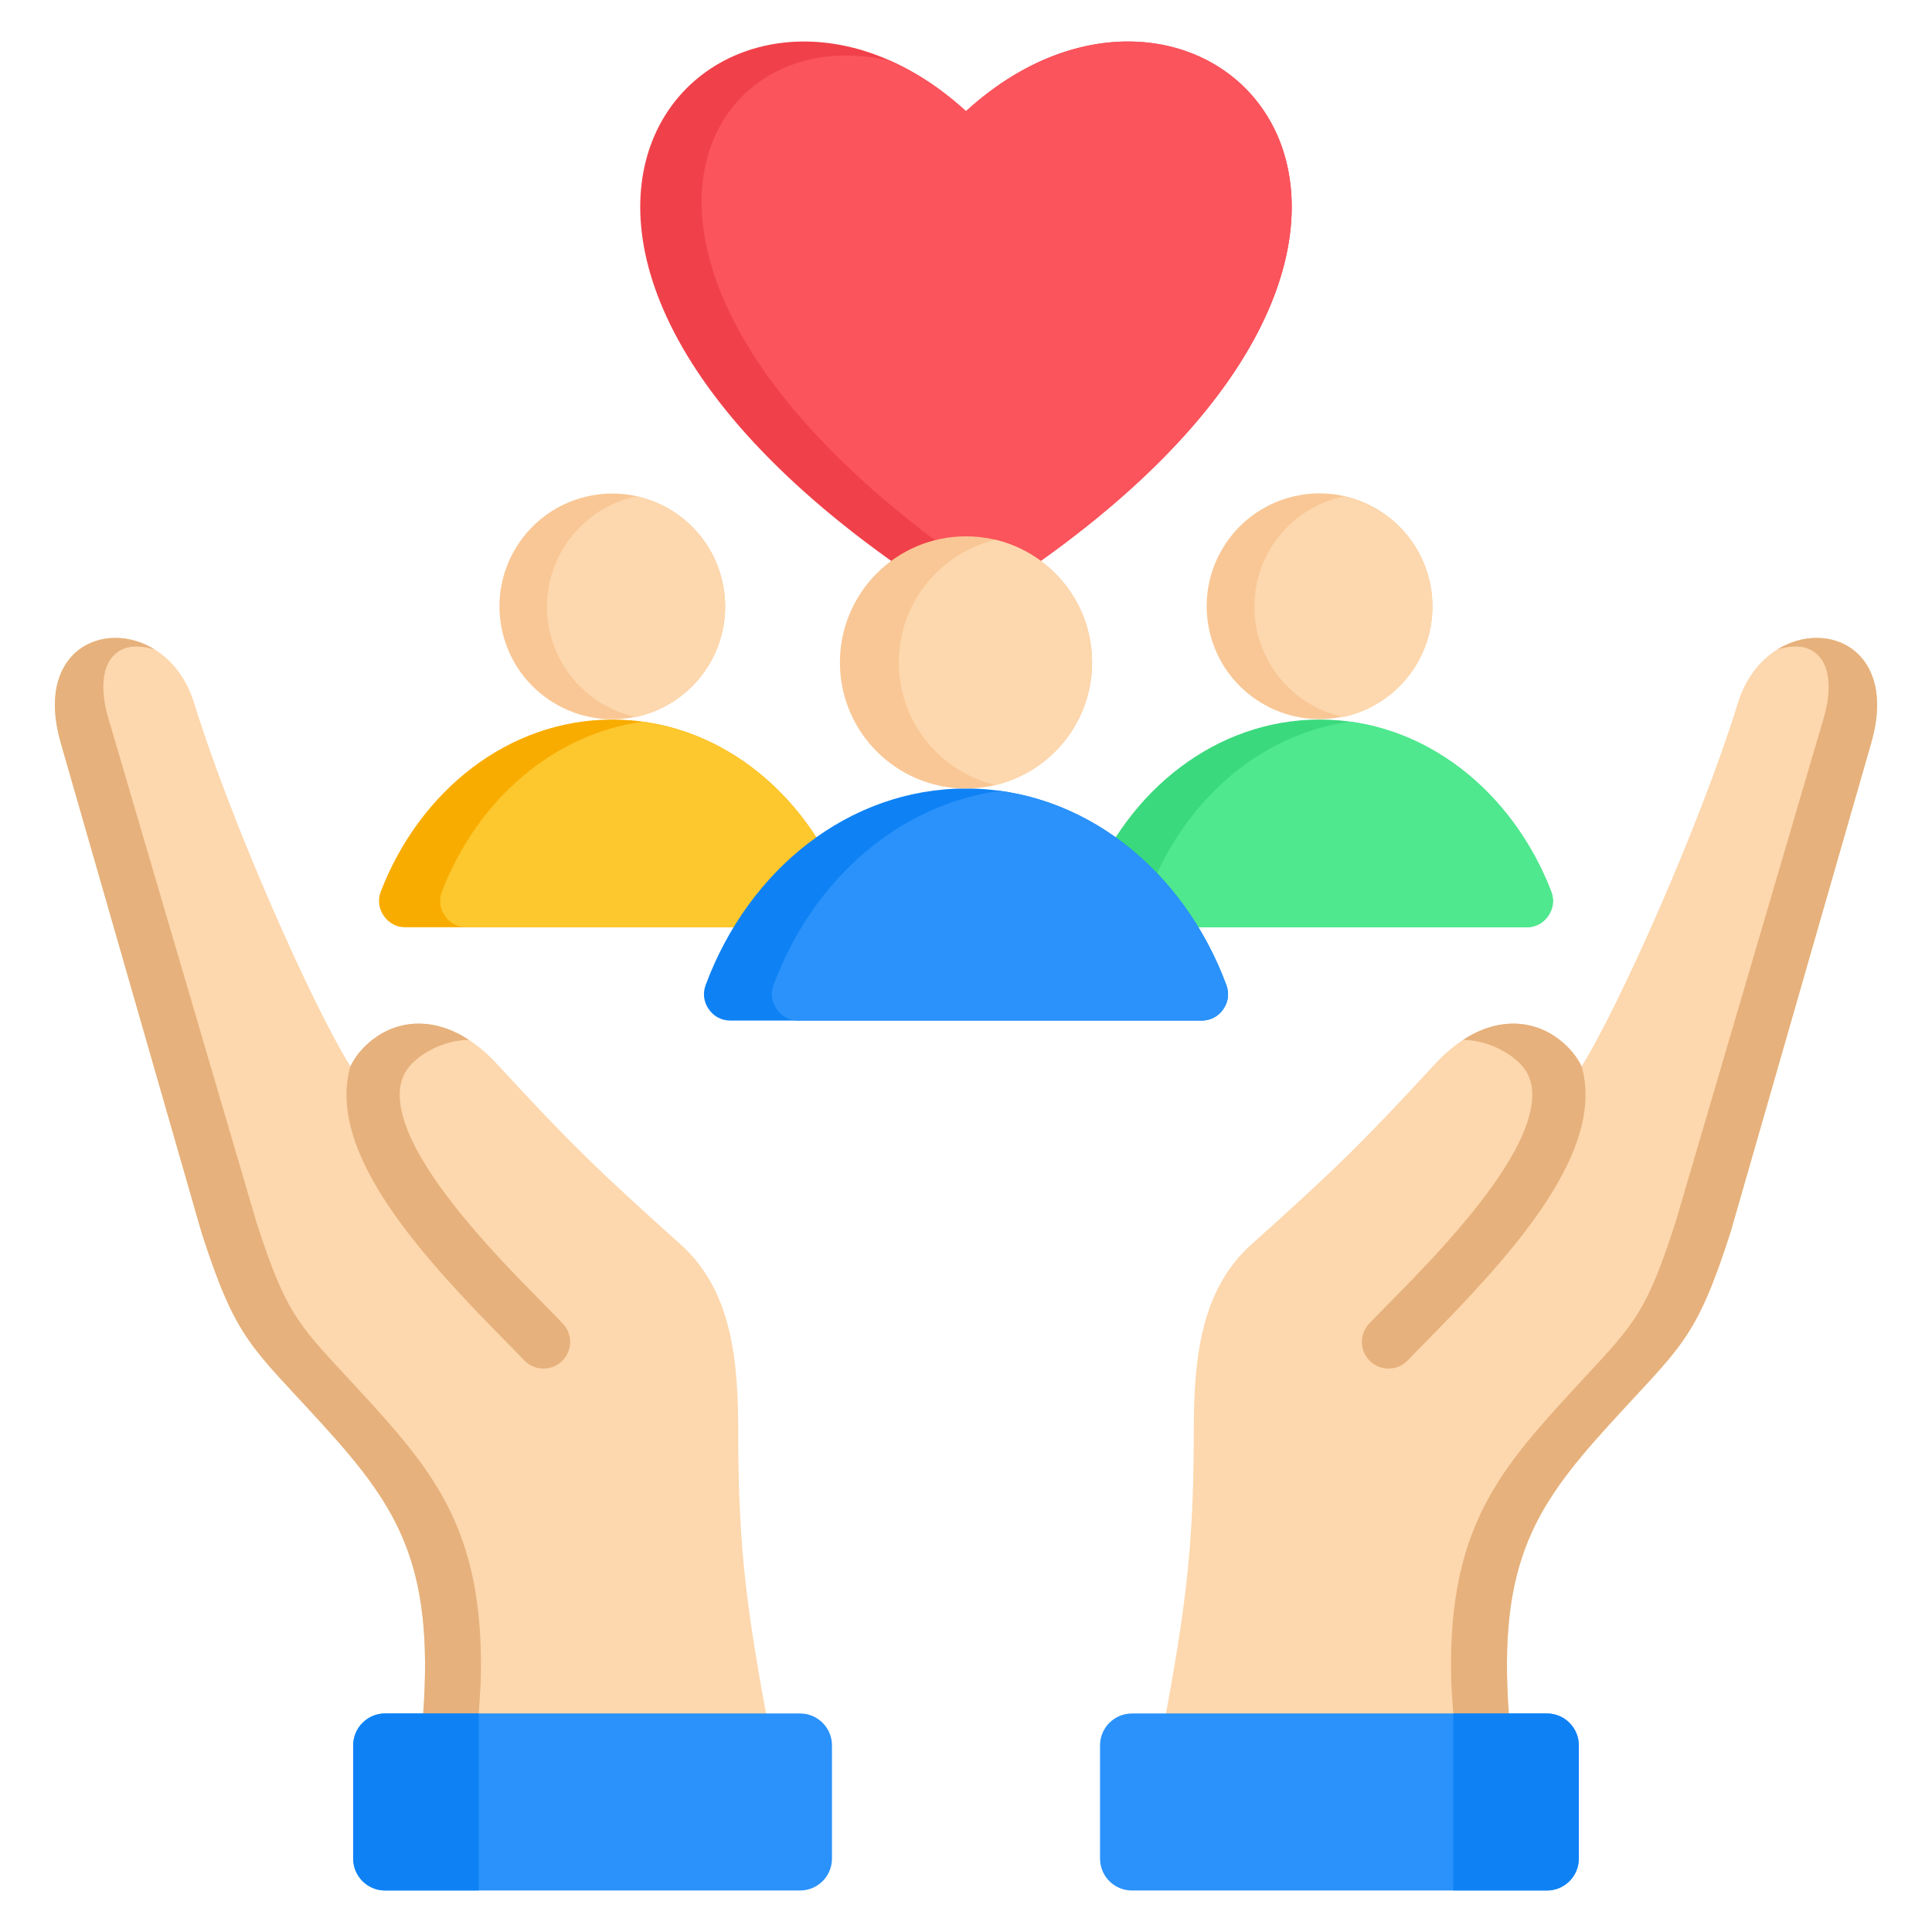
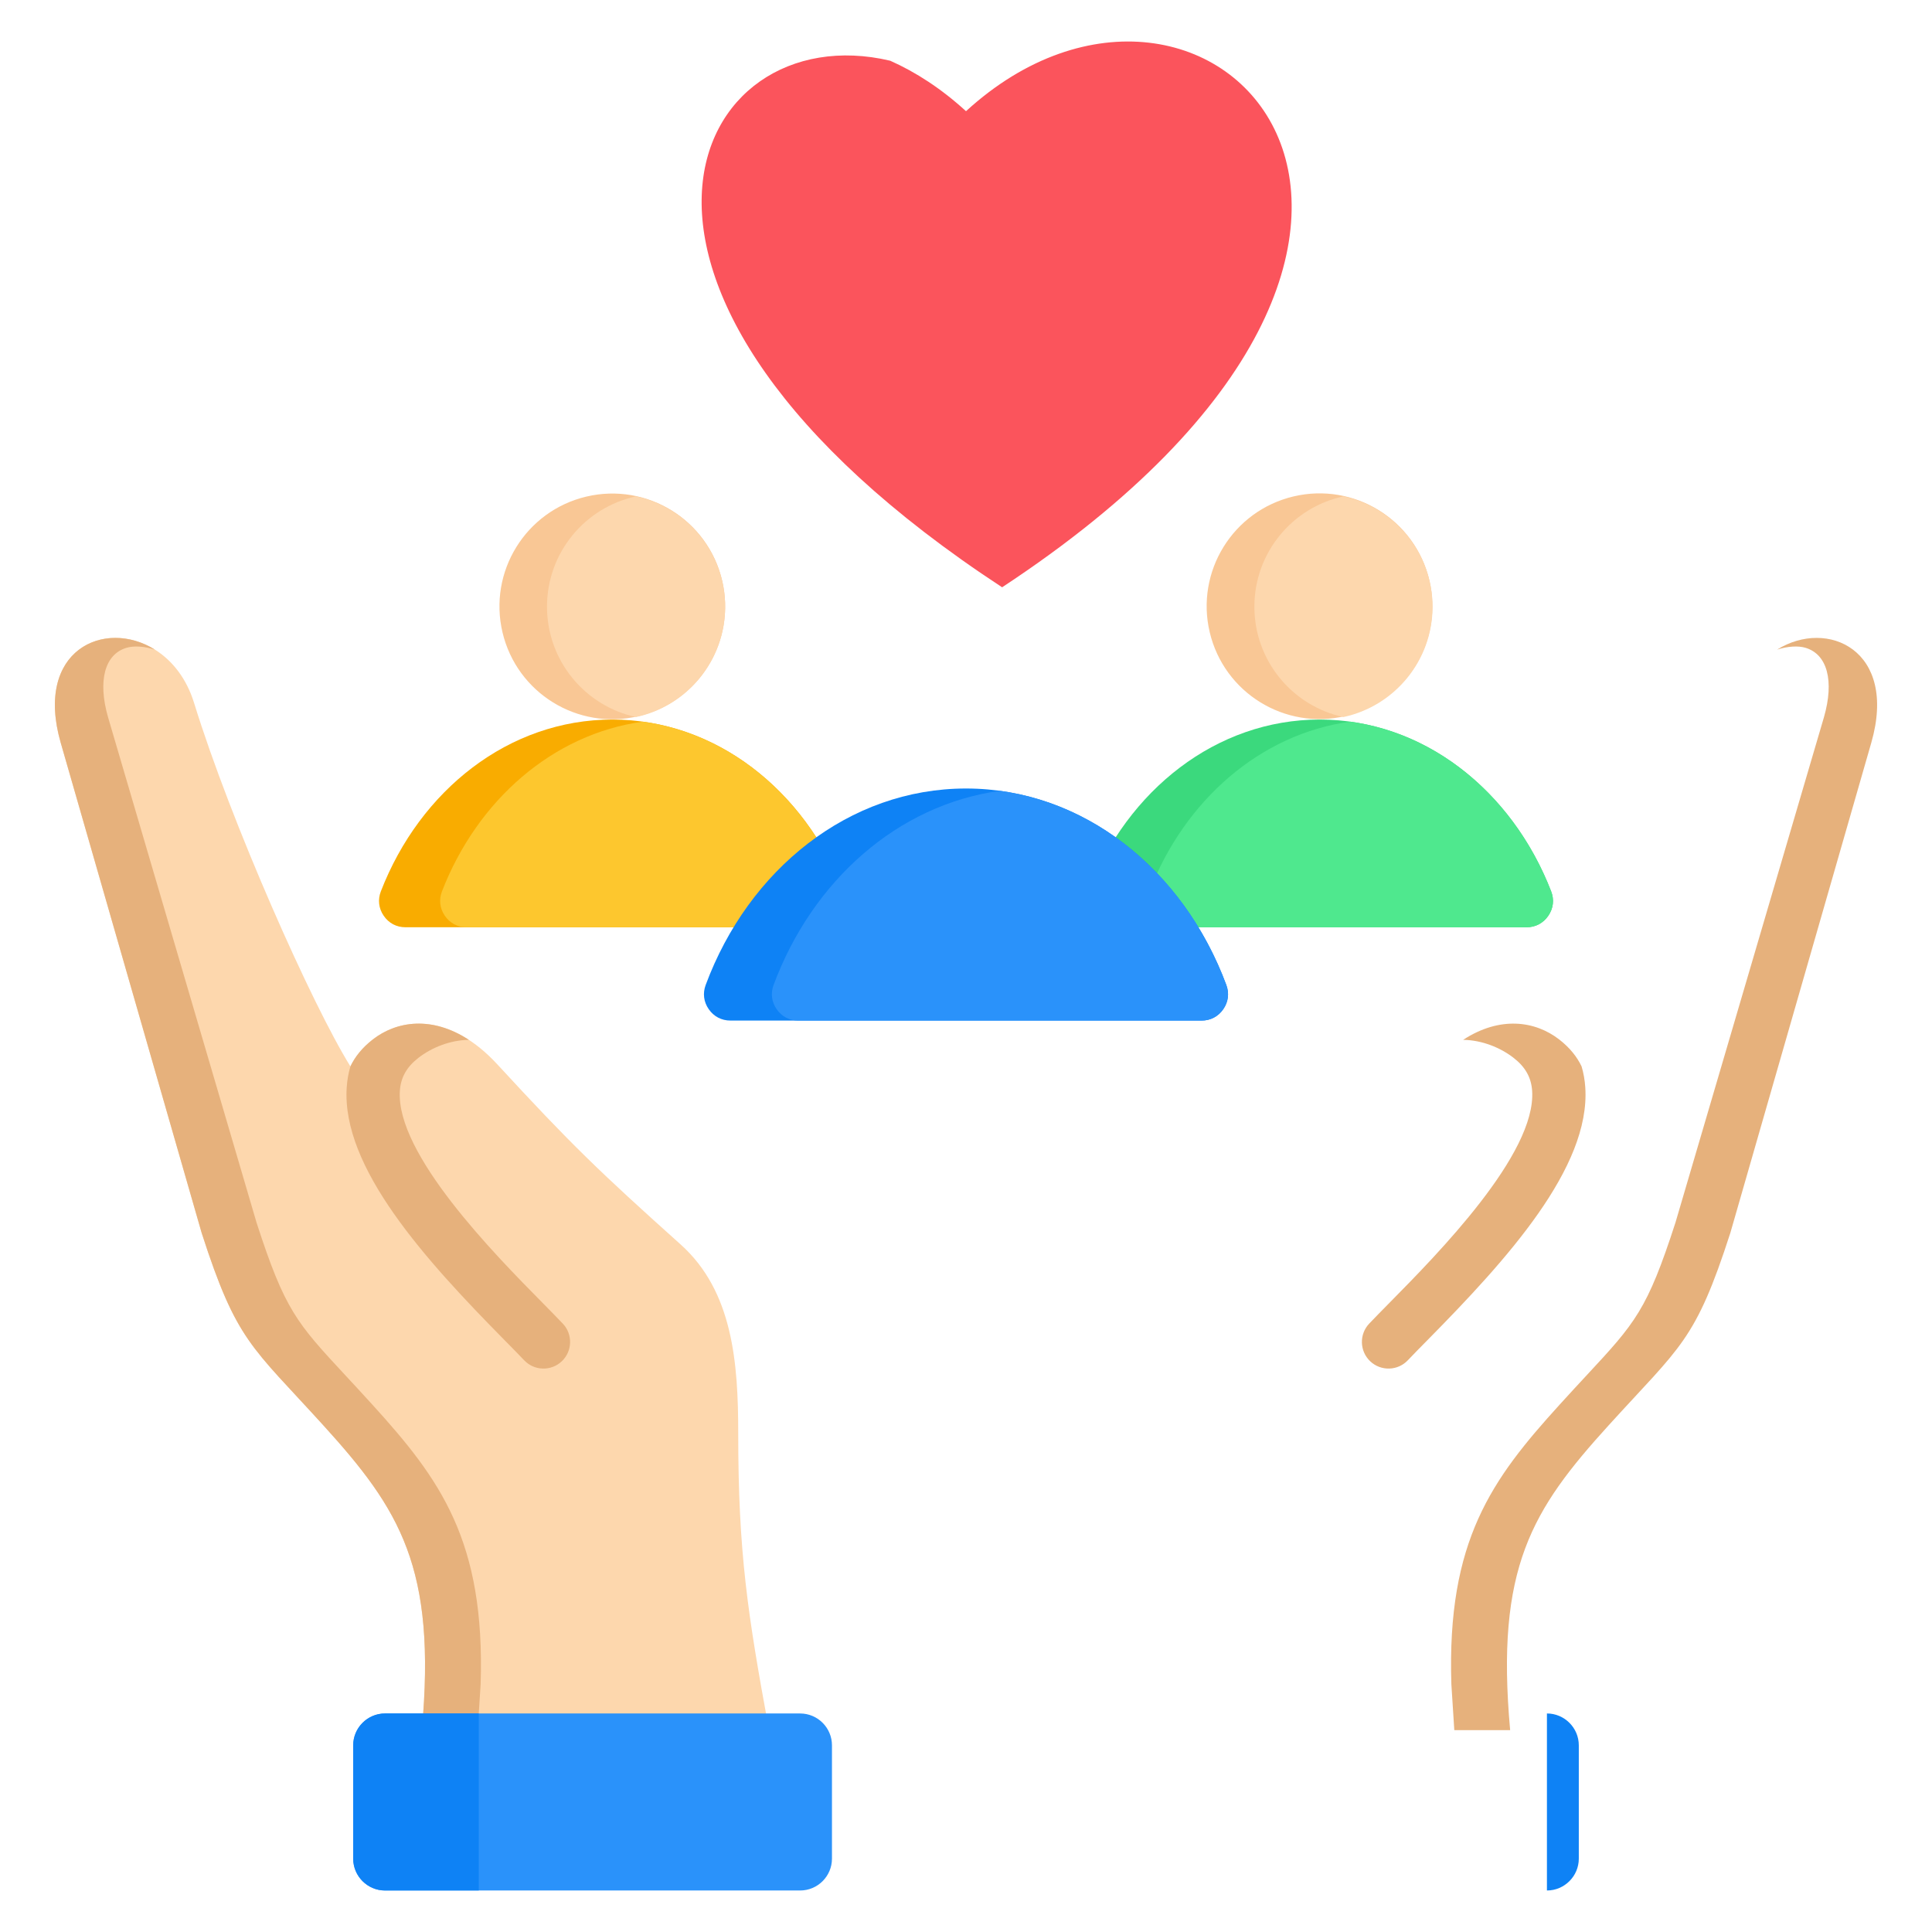
<svg xmlns="http://www.w3.org/2000/svg" id="Layer_1" height="512" viewBox="0 0 512 512" width="512" data-name="Layer 1">
  <g>
    <path d="m162.268 190.69c27.392 0 50.941 18.709 61.334 45.512.861 2.221.595 4.522-.752 6.488-1.346 1.966-3.395 3.046-5.778 3.046h-109.608c-2.383 0-4.432-1.08-5.778-3.046s-1.613-4.267-.752-6.488c10.393-26.803 33.942-45.512 61.334-45.512z" fill="#f9ac00" fill-rule="evenodd" />
    <path d="m170.368 191.245c23.874 3.275 43.881 20.837 53.234 44.957.861 2.221.595 4.522-.752 6.488-1.346 1.966-3.395 3.046-5.778 3.046h-93.408c-2.383 0-4.432-1.08-5.778-3.046s-1.613-4.267-.752-6.488c9.352-24.12 29.36-41.682 53.234-44.957z" fill="#fdc72e" fill-rule="evenodd" />
    <circle cx="162.268" cy="160.782" fill="#f9c795" r="29.907" transform="matrix(.973 -.23 .23 .973 -32.6 41.583)" />
    <path d="m168.568 131.542c13.492 2.893 23.608 14.884 23.608 29.24s-10.116 26.347-23.608 29.24c-13.492-2.893-23.607-14.885-23.607-29.24s10.116-26.347 23.607-29.24z" fill="#fdd7ad" fill-rule="evenodd" />
  </g>
  <g>
    <path d="m98.763 275.495c8.06-6.274 20.805-6.698 33.057 6.597 19.507 21.169 26.868 28.259 48.563 47.711 13.855 12.422 15.254 31.445 15.254 50.053 0 31.436 2.458 47.74 8.166 78.653h-92.009c3.91-43.069-5.806-58.441-26.138-80.825-19.109-21.04-22.928-22.221-32.201-50.909l-37.365-129.938c-9.452-32.87 27.236-36.827 35.338-10.565 9.786 31.706 31.301 80.064 41.435 96.337 1.237-2.592 3.163-4.984 5.9-7.114z" fill="#fdd7ad" fill-rule="evenodd" />
    <path d="m98.763 275.495c6.405-4.986 15.768-6.276 25.492.075-5.032.068-9.916 2.082-13.375 4.773-3.117 2.42-4.681 5.208-4.914 8.762-1.099 16.702 25.118 43.293 37.717 56.062 2.137 2.165 3.973 4.035 5.481 5.622 2.669 2.834 2.539 7.294-.295 9.975-2.834 2.669-7.305 2.544-9.975-.295-1.388-1.468-3.185-3.293-5.259-5.396-20.93-21.219-43.152-45.645-41.752-66.898.13-1.921.448-3.774.981-5.566 1.237-2.592 3.163-4.984 5.9-7.114zm27.832 183.014.777-12.156c1.23-38.057-10.717-54.34-28.711-74.13-2.612-2.885-4.942-5.39-7.033-7.645-13.023-14.021-16.123-17.371-23.644-40.59l-39.352-133.925c-2.766-9.618-.895-16.668 4.891-18.391 1.888-.562 4.643-.445 7.524.482-13.287-8.308-32.026.1-24.957 24.684l37.364 129.937c9.273 28.688 13.093 29.869 32.201 50.909 20.332 22.385 30.048 37.757 26.138 80.825h14.801z" fill="#e6b17c" fill-rule="evenodd" />
    <path d="m102.047 454.089h109.987c4.661 0 8.445 3.784 8.445 8.445v30.02c0 4.661-3.784 8.446-8.446 8.446h-109.987c-4.661 0-8.445-3.784-8.445-8.445v-30.02c0-4.661 3.784-8.446 8.446-8.446z" fill="#2a92fa" />
    <path d="m126.878 501h-24.831c-4.645 0-8.445-3.8-8.445-8.446v-30.02c0-4.645 3.8-8.446 8.445-8.446h24.831v46.911z" fill="#0e82f5" fill-rule="evenodd" />
  </g>
-   <path d="m256 29.467c-65.229-59.671-156.298 36.151 0 132.283 156.298-96.132 65.229-191.954 0-132.283z" fill="#f0414a" fill-rule="evenodd" />
  <path d="m256 29.467c-6.528-5.972-13.314-10.361-20.085-13.374-52.837-12.517-90.234 60.95 29.654 139.546 142.838-94.013 54.277-184.578-9.569-126.172z" fill="#fb545c" fill-rule="evenodd" />
  <g>
    <path d="m349.732 190.69c27.392 0 50.941 18.709 61.334 45.512.861 2.221.595 4.522-.752 6.488-1.346 1.966-3.395 3.046-5.778 3.046h-109.609c-2.383 0-4.432-1.08-5.778-3.046s-1.613-4.267-.752-6.488c10.393-26.803 33.942-45.512 61.334-45.512z" fill="#3bd97d" fill-rule="evenodd" />
    <path d="m357.832 191.245c23.874 3.275 43.881 20.837 53.234 44.957.861 2.221.595 4.522-.752 6.488-1.346 1.966-3.395 3.046-5.778 3.046h-93.409c-2.383 0-4.432-1.08-5.778-3.046s-1.613-4.267-.752-6.488c9.352-24.12 29.36-41.682 53.234-44.957z" fill="#4fe88e" fill-rule="evenodd" />
    <circle cx="349.732" cy="160.782" fill="#f9c795" r="29.907" transform="matrix(.973 -.23 .23 .973 -27.585 84.653)" />
    <path d="m356.032 131.542c13.492 2.893 23.608 14.884 23.608 29.24s-10.116 26.347-23.608 29.24c-13.492-2.893-23.607-14.885-23.607-29.24s10.116-26.347 23.607-29.24z" fill="#fdd7ad" fill-rule="evenodd" />
  </g>
  <path d="m256 208.962c31.015 0 57.62 21.468 68.986 52.058.824 2.218.535 4.494-.815 6.436s-3.385 3.006-5.75 3.006h-124.841c-2.365 0-4.4-1.064-5.75-3.006-1.35-1.941-1.638-4.219-.815-6.436 11.365-30.591 37.971-52.058 68.985-52.058z" fill="#0e82f5" fill-rule="evenodd" />
  <path d="m265 209.575c27.093 3.695 49.737 23.86 59.986 51.446.824 2.218.535 4.494-.815 6.436s-3.385 3.006-5.75 3.006h-106.841c-2.365 0-4.4-1.064-5.75-3.006-1.35-1.941-1.638-4.219-.815-6.436 10.249-27.586 32.892-47.75 59.985-51.446z" fill="#2a92fa" fill-rule="evenodd" />
-   <circle cx="256" cy="175.548" fill="#f9c795" r="33.414" />
-   <path d="m263.8 143.051c14.691 3.514 25.614 16.729 25.614 32.497s-10.923 28.983-25.614 32.497c-14.691-3.513-25.614-16.729-25.614-32.497s10.923-28.983 25.614-32.497z" fill="#fdd7ad" fill-rule="evenodd" />
  <g>
-     <path d="m413.237 275.495c-8.06-6.274-20.806-6.698-33.057 6.597-19.507 21.169-26.868 28.259-48.563 47.711-13.855 12.422-15.254 31.445-15.254 50.053 0 31.436-2.458 47.74-8.166 78.653h92.009c-3.91-43.069 5.806-58.441 26.138-80.825 19.109-21.04 22.928-22.221 32.201-50.909l37.364-129.937c9.452-32.87-27.236-36.827-35.338-10.565-9.786 31.706-31.301 80.064-41.435 96.337-1.237-2.592-3.163-4.984-5.9-7.114z" fill="#fdd7ad" fill-rule="evenodd" />
    <path d="m413.237 275.495c-6.405-4.986-15.768-6.276-25.492.075 5.031.068 9.916 2.082 13.375 4.773 3.117 2.42 4.681 5.208 4.914 8.762 1.099 16.702-25.118 43.293-37.717 56.062-2.137 2.165-3.973 4.035-5.481 5.622-2.669 2.834-2.539 7.294.295 9.975 2.834 2.669 7.305 2.544 9.975-.295 1.388-1.468 3.185-3.293 5.259-5.396 20.93-21.219 43.152-45.645 41.752-66.898-.13-1.921-.448-3.774-.98-5.566-1.237-2.592-3.163-4.984-5.9-7.114zm-27.832 183.014-.777-12.156c-1.23-38.057 10.717-54.34 28.711-74.13 2.612-2.885 4.942-5.39 7.033-7.645 13.023-14.021 16.123-17.371 23.644-40.59l39.351-133.925c2.766-9.618.896-16.668-4.891-18.391-1.888-.562-4.643-.445-7.523.482 13.287-8.308 32.025.1 24.957 24.684l-37.364 129.937c-9.274 28.688-13.093 29.869-32.201 50.909-20.332 22.385-30.048 37.757-26.138 80.825h-14.801z" fill="#e6b17c" fill-rule="evenodd" />
-     <path d="m299.966 454.089h109.987c4.661 0 8.446 3.784 8.446 8.446v30.02c0 4.661-3.784 8.446-8.446 8.446h-109.987c-4.661 0-8.445-3.784-8.445-8.445v-30.02c0-4.661 3.784-8.445 8.445-8.445z" fill="#2a92fa" />
-     <path d="m385.122 501h24.831c4.645 0 8.446-3.8 8.446-8.446v-30.02c0-4.645-3.8-8.446-8.446-8.446h-24.831v46.911z" fill="#0e82f5" fill-rule="evenodd" />
+     <path d="m385.122 501h24.831c4.645 0 8.446-3.8 8.446-8.446v-30.02c0-4.645-3.8-8.446-8.446-8.446v46.911z" fill="#0e82f5" fill-rule="evenodd" />
  </g>
</svg>